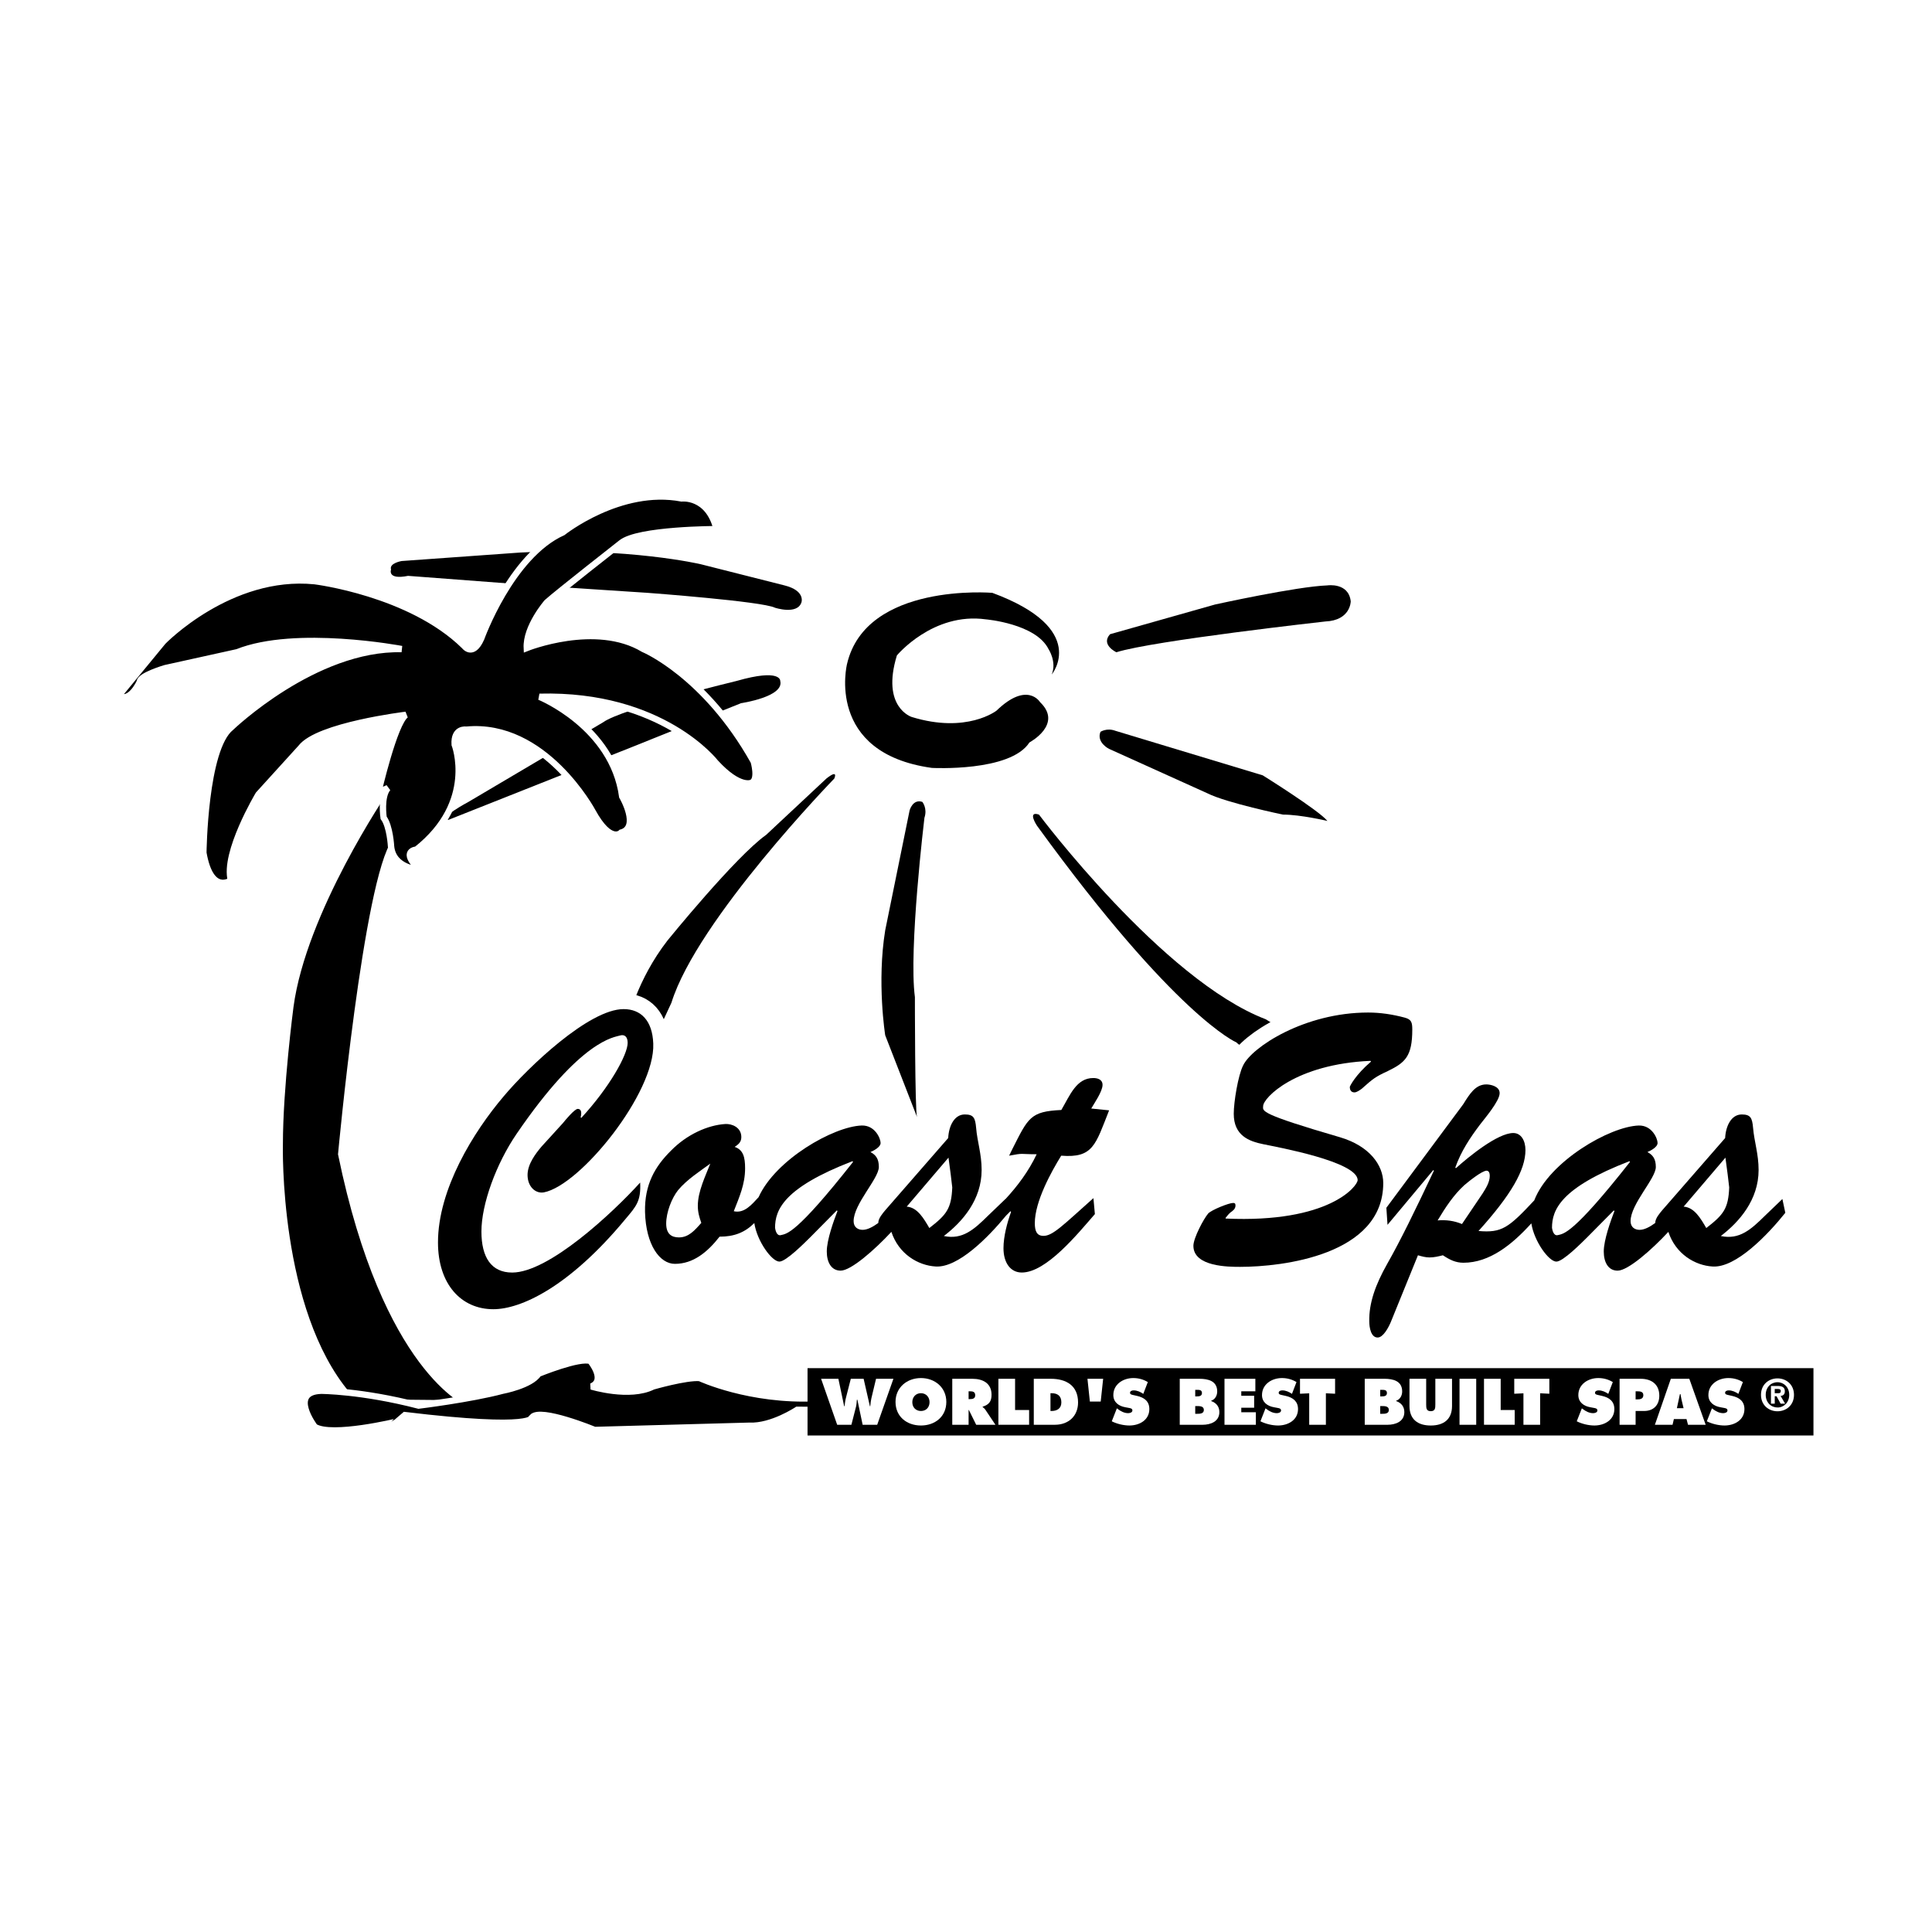
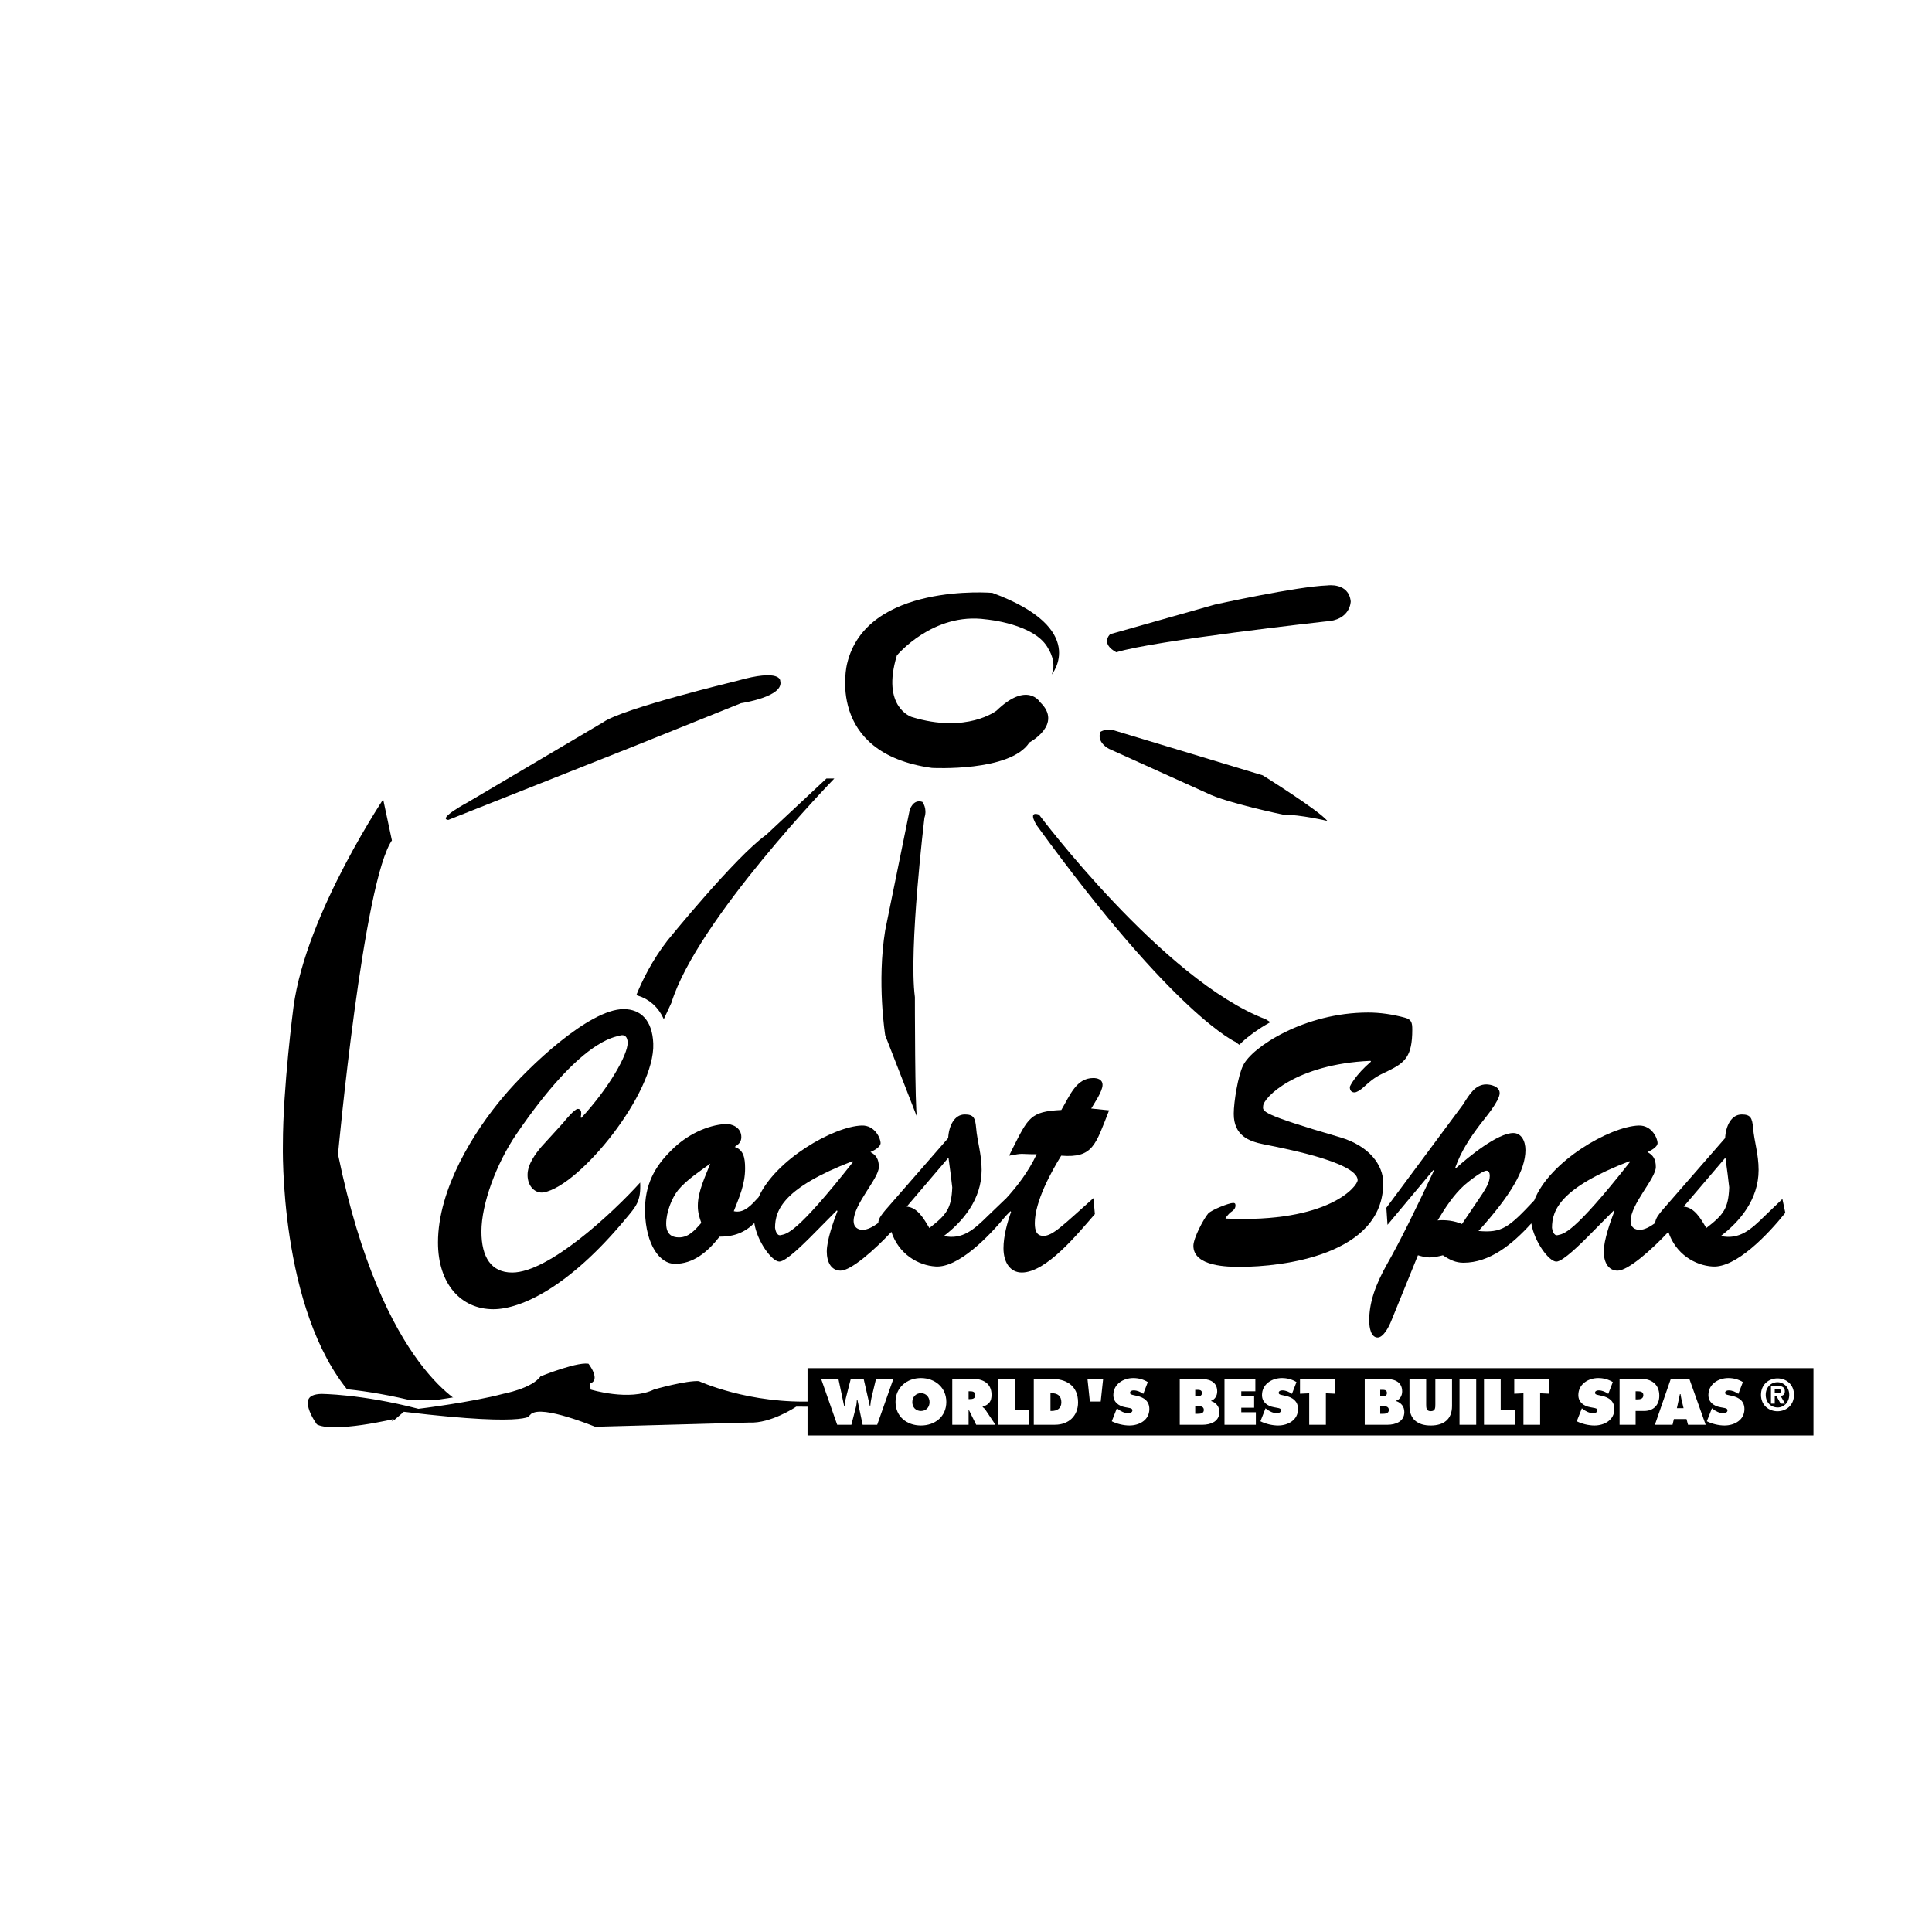
<svg xmlns="http://www.w3.org/2000/svg" version="1.0" id="Layer_1" x="0px" y="0px" width="192.756px" height="192.756px" viewBox="0 0 192.756 192.756" enable-background="new 0 0 192.756 192.756" xml:space="preserve">
  <g>
    <polygon fill-rule="evenodd" clip-rule="evenodd" fill="#FFFFFF" points="0,0 192.756,0 192.756,192.756 0,192.756 0,0  " />
    <path fill-rule="evenodd" clip-rule="evenodd" d="M111.382,65.075c0,0-1.588-0.741-0.635-1.799l10.473-2.963   c0,0,8.147-1.8,11.216-1.908c0,0,2.115-0.317,2.327,1.589c0,0,0,1.905-2.539,2.011C132.224,62.005,115.084,63.911,111.382,65.075   L111.382,65.075z" />
    <path fill-rule="evenodd" clip-rule="evenodd" d="M111.275,72.909l14.707,4.446c0,0,5.607,3.493,6.453,4.552   c0,0-2.646-0.635-4.443-0.635c0,0-5.609-1.165-7.513-2.117l-9.839-4.445c0,0-1.269-0.636-0.847-1.694   C109.794,73.015,110.429,72.591,111.275,72.909L111.275,72.909z" />
    <path fill-rule="evenodd" clip-rule="evenodd" d="M103.658,81.272c0,0,12.362,16.494,22.614,20.416c0,0,5.93,3.519,4.423,4.323   c0,0-6.231-0.805-7.338-2.011c0,0-6.03-2.514-19.899-21.622C103.458,82.378,102.452,80.87,103.658,81.272L103.658,81.272z" />
    <path fill-rule="evenodd" clip-rule="evenodd" d="M92.231,81.59c0,0-1.585,13.127-0.951,17.89c0,0,0,11.434,0.211,11.962   l-3.173-8.15c0,0-0.847-5.293,0-10.48l2.434-11.962c0,0,0.315-1.163,1.269-0.846C92.021,80.003,92.549,80.637,92.231,81.59   L92.231,81.59z" />
-     <path fill-rule="evenodd" clip-rule="evenodd" d="M83.24,77.673c0,0-13.69,14.093-16.252,22.372l-1.97,4.238   c0,0-0.688,1.675-1.774,1.38c0,0-0.983-0.1-0.589-3.844c0,0,0.886-4.041,3.939-7.983c0,0,6.796-8.378,9.849-10.545l6.01-5.618   C82.453,77.673,83.634,76.688,83.24,77.673L83.24,77.673z" />
+     <path fill-rule="evenodd" clip-rule="evenodd" d="M83.24,77.673c0,0-13.69,14.093-16.252,22.372l-1.97,4.238   c0,0-0.688,1.675-1.774,1.38c0,0-0.983-0.1-0.589-3.844c0,0,0.886-4.041,3.939-7.983c0,0,6.796-8.378,9.849-10.545l6.01-5.618   L83.24,77.673z" />
    <path fill-rule="evenodd" clip-rule="evenodd" d="M44.73,81.802l18.409-7.304l10.791-4.341c0,0,4.337-0.635,3.914-2.223   c0,0,0.106-1.271-4.338,0c0,0-11.424,2.751-13.329,4.127L46.74,80.003C46.74,80.003,43.567,81.695,44.73,81.802L44.73,81.802z" />
-     <path fill-rule="evenodd" clip-rule="evenodd" d="M40.71,57.453l12.589,0.952l11.32,0.743c0,0,11.426,0.847,12.696,1.483   c0,0,2.223,0.739,2.645-0.531c0,0,0.424-1.165-1.692-1.694l-8.359-2.115c0,0-7.194-1.694-17.986-1.166l-11.849,0.848   c0,0-1.27,0.211-1.058,0.847C39.017,56.819,38.594,57.876,40.71,57.453L40.71,57.453z" />
    <path fill-rule="evenodd" clip-rule="evenodd" d="M104.929,67.298c0,0,3.808-4.552-5.925-8.151c0,0-12.591-1.06-14.495,7.094   c0,0-2.222,8.89,8.465,10.373c0,0,7.828,0.425,9.733-2.541c0,0,3.385-1.799,1.058-4.022c0,0-1.271-2.117-4.339,0.847   c0,0-2.961,2.329-8.463,0.635c0,0-3.068-0.952-1.481-6.139c0,0,3.597-4.341,8.887-3.6c0,0,4.973,0.424,6.242,2.965   C104.61,64.759,105.457,66.029,104.929,67.298L104.929,67.298z" />
    <path fill-rule="evenodd" clip-rule="evenodd" stroke="#FFFFFF" stroke-width="0.635" stroke-miterlimit="2.613" d="   M38.382,78.944c0,0-8.148,11.961-9.416,21.49c0,0-1.058,8.045-1.058,13.762c0,0-0.424,16.515,6.771,24.982   c0,0,0.635,0.741,0.953,0.741c0.316,0,11.108,0.105,11.108,0.105s-8.252-3.282-12.695-24.877c0,0,2.539-27.418,5.396-31.229   L38.382,78.944L38.382,78.944z" />
    <path fill-rule="evenodd" clip-rule="evenodd" stroke="#FFFFFF" stroke-width="0.635" stroke-miterlimit="2.613" d="   M31.398,142.354c0,0-2.643-3.495,0.636-3.599c0,0,4.021,0,9.733,1.481c0,0,5.184-0.635,8.357-1.481c0,0,2.857-0.53,3.598-1.694   c0,0,4.126-1.693,5.184-1.27c0,0,1.588,1.905,0.106,2.539c0,0,3.809,1.164,6.136,0c0,0,3.28-0.951,4.655-0.847   c0,0,4.973,2.329,11.637,2.011c0,0,6.772-3.068,14.494-2.222l20.103,1.693c0,0,2.538,0.105,3.597-0.423   c0,0,2.645-0.847,7.299-0.106c0,0,4.55,1.376,10.263-0.212c0,0,7.723-0.316,13.119,0.212c0,0,14.071-1.481,17.246,0   c0,0,1.902,0.529,2.961,0.422l4.338-0.104c0,0,2.222,0.104,1.481,1.27c0,0-0.317,2.117-7.194,1.799c0,0-4.445-2.011-14.176-1.27   c0,0-2.435,2.329-8.359,0.741c0,0-3.386-1.059-6.454-0.424c0,0-8.567,1.695-10.367,0.53c0,0-0.317-1.482-6.453-0.741   c0,0-9.838,1.481-11.109,0.424c0,0-9.099-1.165-10.155-0.213c0,0-7.619-0.211-9.841-0.423c0,0-1.375-0.105-2.433,0.423   c0,0-6.348-0.211-10.262-0.211c0,0-2.539,1.693-4.761,1.588l-15.446,0.423c0,0-5.397-2.223-6.243-1.27   c0,0,0.528,1.375-12.695-0.213l-0.741,0.635C39.651,141.823,33.094,143.413,31.398,142.354L31.398,142.354z" />
-     <path fill-rule="evenodd" clip-rule="evenodd" stroke="#FFFFFF" stroke-width="0.635" stroke-miterlimit="2.613" d="M48.009,63.7   c0,0,2.963-8.258,8.146-10.587c0,0,5.713-4.552,11.85-3.387c0,0,2.645-0.318,3.491,3.069c0,0-7.829,0-9.521,1.376   c0,0-6.348,4.976-7.407,5.927c0,0-2.116,2.436-2.01,4.552c0,0,6.877-2.752,11.637,0.107c0,0,6.136,2.54,11.003,11.221   c0,0,0.53,1.798-0.211,2.116c0,0-1.165,0.636-3.598-2.011c0,0-5.289-6.881-17.563-6.563c0,0,7.301,2.965,8.254,9.951   c0,0,1.797,3.07-0.106,3.6c0,0-1.058,1.164-2.857-2.118c0,0-4.76-8.893-12.59-8.151c0,0-1.269-0.212-1.164,1.481   c0,0,2.222,5.719-3.809,10.481c0,0-1.694,0.106,0.318,2.012c0,0-2.646-0.106-2.857-2.329c0,0-0.106-2.012-0.741-2.858   c0,0-0.317-2.118,0.424-2.964l-0.952,0.424c0,0,1.585-6.882,2.749-7.729c0,0-8.781,1.059-10.473,3.282l-4.232,4.658   c0,0-3.491,5.821-2.75,8.575c0,0-2.009,1.482-2.751-2.754c0,0,0.106-10.373,2.751-12.491c0,0,8.357-8.045,17.033-7.833   c0,0-10.579-2.013-16.397,0.316l-7.196,1.588c0,0-2.539,0.742-2.539,1.376c0,0-0.952,2.118-2.116,1.375l4.444-5.399   c0,0,6.665-6.879,15.127-6.032c0,0,9.522,1.164,14.918,6.457C46.317,64.44,47.163,65.605,48.009,63.7L48.009,63.7z" />
    <path fill-rule="evenodd" clip-rule="evenodd" stroke="#FFFFFF" stroke-width="3.11" stroke-miterlimit="2.613" d="   M51.101,126.963c-2.085,0-3.069-1.521-3.069-4.091c0-2.752,1.477-6.771,3.503-9.74c6.484-9.489,9.785-9.635,10.305-9.815   c0.463-0.145,0.782,0.109,0.782,0.725c0,1.195-1.824,4.455-4.632,7.497l-0.057-0.072c0.144-0.58,0-0.833-0.291-0.833   c-0.318,0-1.273,1.158-1.476,1.413l-2.143,2.353c-0.578,0.688-1.389,1.738-1.389,2.825c0,1.157,0.782,1.883,1.621,1.738   c3.647-0.688,11.125-9.959,10.921-14.849c-0.086-2.279-1.219-3.436-2.962-3.436c-3.443,0-9.522,5.789-11.982,8.725   c-2.981,3.513-6.534,9.232-6.534,14.555c0,4.165,2.312,6.662,5.521,6.662c2.72,0,7.525-2.172,13.169-8.979   c1.103-1.304,1.569-1.811,1.481-3.657C61.116,121.025,54.748,126.963,51.101,126.963L51.101,126.963z" />
    <path fill-rule="evenodd" clip-rule="evenodd" stroke="#FFFFFF" stroke-width="3.11" stroke-miterlimit="2.613" d="   M110.656,110.779l-1.783-0.182c0.289-0.508,1.128-1.701,1.128-2.354c0-0.579-0.55-0.688-0.927-0.688   c-1.679,0-2.315,1.702-3.185,3.188c-3.096,0.146-3.299,0.76-4.892,3.91l-0.318,0.65c1.535-0.289,0.985-0.144,2.75-0.144   c-0.805,1.697-1.894,3.154-3.114,4.476l-0.003-0.011l-1.735,1.666c-1.393,1.375-2.555,2.426-4.41,2.026   c1.855-1.411,3.771-3.618,3.771-6.59c0-1.592-0.436-2.823-0.55-4.198c-0.087-1.014-0.262-1.339-1.132-1.339   c-1.046,0-1.597,1.159-1.654,2.354l-6.281,7.205c-0.233,0.287-0.695,0.796-0.695,1.266c0,0.002,0,0.003,0,0.004   c-0.555,0.403-1.091,0.683-1.563,0.683c-0.464,0-0.897-0.255-0.897-0.87c0-1.704,2.517-4.244,2.517-5.403   c0-0.798-0.288-1.197-0.838-1.488c0.26-0.108,1.013-0.471,1.013-0.906s-0.55-1.777-1.882-1.741   c-2.816,0.093-8.605,3.4-10.291,7.151c-0.716,0.778-1.443,1.637-2.475,1.401c0.551-1.414,1.129-2.684,1.129-4.279   c0-1.088-0.173-1.849-1.041-2.139c0.318-0.219,0.665-0.437,0.665-0.979c0-0.979-0.955-1.342-1.592-1.305   c-1.765,0.107-3.849,1.05-5.413,2.646c-1.619,1.595-2.66,3.407-2.603,6.129c0.087,3.296,1.476,5.178,2.979,5.178   c1.824,0,3.242-1.157,4.458-2.712c1.461,0,2.521-0.418,3.467-1.358c0.27,1.812,1.751,3.844,2.502,3.844   c0.666,0,2.524-1.881,3.075-2.423l2.66-2.688l0.059,0.072c-0.375,0.964-1.066,2.879-1.066,4.032c0,1.045,0.433,1.91,1.382,1.91   c1.033,0,3.387-2.066,5.063-3.87c0.725,2.203,2.656,3.356,4.423,3.456c2.216,0.138,5.203-2.866,7.004-5.06l0.453-0.456l0.059,0.072   c-0.377,1.05-0.755,2.426-0.755,3.62c0,1.449,0.696,2.426,1.825,2.426c2.459,0,5.587-3.874,7.294-5.83l-0.145-1.592   c-3.011,2.68-4.053,3.765-4.979,3.765c-0.666,0-0.869-0.469-0.869-1.267c0-2.172,1.651-5.141,2.634-6.734   C109.064,115.557,109.295,114.218,110.656,110.779L110.656,110.779z M69.622,120.302c0,0.652,0.145,1.123,0.347,1.704   c-0.665,0.761-1.272,1.45-2.229,1.45c-0.724,0-1.274-0.326-1.274-1.378c0-1.124,0.551-2.539,1.187-3.337   c0.87-1.052,2.23-1.922,3.213-2.646C70.405,117.291,69.622,118.852,69.622,120.302L69.622,120.302z M77.906,123.229   c-0.434,0.108-0.551-0.546-0.579-0.727c0-1.78,0.841-3.996,7.725-6.649l0.058,0.072C79.385,123.193,78.487,123.084,77.906,123.229   L77.906,123.229z M92.721,122.521c-0.55-0.941-1.188-2.062-2.258-2.135l4.168-4.888c0.173,1.229,0.289,2.209,0.376,2.97   C94.919,120.566,94.457,121.182,92.721,122.521L92.721,122.521z" />
    <path fill-rule="evenodd" clip-rule="evenodd" stroke="#FFFFFF" stroke-width="3.11" stroke-miterlimit="2.613" d="   M133.715,113.471c-8.071-2.351-7.722-2.604-7.692-3.109c0-0.832,3.239-4.195,10.707-4.521l0.058,0.073   c-1.567,1.337-2.117,2.459-2.117,2.531c0,0.362,0.174,0.543,0.463,0.543c0.231,0,0.522-0.218,0.726-0.362   c1.133-1.012,1.364-1.193,2.612-1.771c1.707-0.832,2.431-1.447,2.431-4.13c0-0.725-0.086-1.015-0.752-1.196   c-1.217-0.326-2.434-0.508-3.653-0.508c-6.338,0-11.607,3.444-12.478,5.29c-0.493,0.977-0.929,3.618-0.929,4.811   c0,2.171,1.509,2.75,2.961,3.039c1.389,0.289,9.4,1.735,9.4,3.582c0,0.578-2.834,4.304-13.173,3.832v-0.072   c0.173-0.217,0.318-0.397,0.491-0.542c0.203-0.146,0.495-0.325,0.495-0.688c0-0.217-0.089-0.254-0.234-0.254   c-0.434,0-2.142,0.688-2.488,1.05c-0.463,0.542-1.478,2.462-1.478,3.224c0,2.102,3.532,2.102,4.664,2.102   c4.173,0,14.278-1.159,14.278-8.363C138.007,116.257,136.641,114.341,133.715,113.471L133.715,113.471z" />
    <path fill-rule="evenodd" clip-rule="evenodd" stroke="#FFFFFF" stroke-width="3.11" stroke-miterlimit="2.613" d="   M177.829,119.625l-1.736,1.666c-1.393,1.375-2.553,2.426-4.408,2.026c1.855-1.411,3.771-3.618,3.771-6.59   c0-1.592-0.434-2.823-0.551-4.198c-0.087-1.014-0.262-1.339-1.133-1.339c-1.045,0-1.596,1.159-1.654,2.354l-6.28,7.205   c-0.232,0.287-0.696,0.796-0.696,1.266c0,0.002,0,0.003,0,0.004c-0.552,0.403-1.09,0.683-1.561,0.683   c-0.464,0-0.898-0.255-0.898-0.87c0-1.704,2.519-4.244,2.519-5.403c0-0.798-0.29-1.197-0.839-1.488   c0.259-0.108,1.014-0.471,1.014-0.906s-0.551-1.777-1.882-1.741c-2.896,0.094-8.931,3.589-10.422,7.469   c-2.583,2.764-3.244,3.254-5.562,3.054c3.237-3.585,4.684-6.082,4.684-8.073c0-0.941-0.433-1.702-1.215-1.702   c-1.561,0-4.481,2.39-5.724,3.512l-0.059-0.072c0.579-1.63,1.475-2.969,2.457-4.271c0.465-0.616,1.967-2.354,1.967-3.15   c0-0.688-0.925-0.869-1.331-0.869c-1.097,0-1.677,0.979-2.312,1.991l-7.66,10.317l0.114,1.702l4.569-5.466l0.056,0.071   c-1.878,3.982-3.324,6.946-4.654,9.287c-1.186,2.1-1.821,3.911-1.792,5.721c0,0.651,0.173,1.629,0.837,1.629   c0.551,0,1.07-0.978,1.303-1.521l2.718-6.684c0.376,0.108,0.751,0.216,1.156,0.216c0.463,0,0.896-0.107,1.331-0.216   c0.694,0.458,1.271,0.745,2.052,0.745c2.611,0,4.857-1.812,6.774-3.929c0.281,1.805,1.752,3.816,2.496,3.816   c0.669,0,2.525-1.881,3.076-2.423l2.661-2.688l0.056,0.072c-0.372,0.964-1.063,2.879-1.063,4.032c0,1.045,0.431,1.91,1.382,1.91   c1.032,0,3.387-2.066,5.063-3.87c0.725,2.203,2.654,3.356,4.422,3.456c2.317,0.145,5.479-3.149,7.246-5.358L177.829,119.625   L177.829,119.625z M145.861,122.121c-0.78-0.326-1.591-0.434-2.428-0.36c0.78-1.304,1.589-2.534,2.658-3.512   c0.377-0.327,1.765-1.449,2.228-1.449c0.231,0,0.316,0.253,0.316,0.507c0,0.652-0.404,1.268-0.721,1.775L145.861,122.121   L145.861,122.121z M155.424,123.229c-0.436,0.108-0.553-0.546-0.581-0.727c0-1.78,0.841-3.996,7.725-6.649l0.057,0.072   C156.902,123.193,156.002,123.084,155.424,123.229L155.424,123.229z M170.236,122.521c-0.55-0.941-1.186-2.062-2.258-2.135   l4.168-4.888c0.175,1.229,0.29,2.209,0.377,2.97C172.437,120.566,171.975,121.182,170.236,122.521L170.236,122.521z" />
    <path fill-rule="evenodd" clip-rule="evenodd" d="M51.101,126.963c-2.085,0-3.069-1.521-3.069-4.091   c0-2.752,1.477-6.771,3.503-9.74c6.484-9.489,9.785-9.635,10.305-9.815c0.463-0.145,0.782,0.109,0.782,0.725   c0,1.195-1.824,4.455-4.632,7.497l-0.057-0.072c0.144-0.58,0-0.833-0.291-0.833c-0.318,0-1.273,1.158-1.476,1.413l-2.143,2.353   c-0.578,0.688-1.389,1.738-1.389,2.825c0,1.157,0.782,1.883,1.621,1.738c3.647-0.688,11.125-9.959,10.921-14.849   c-0.086-2.28-1.219-3.436-2.962-3.436c-3.443,0-9.522,5.789-11.982,8.725c-2.981,3.513-6.534,9.232-6.534,14.555   c0,4.165,2.312,6.662,5.521,6.662c2.72,0,7.525-2.172,13.169-8.979c1.103-1.304,1.569-1.811,1.481-3.657   C61.116,121.025,54.748,126.963,51.101,126.963L51.101,126.963z" />
    <path fill-rule="evenodd" clip-rule="evenodd" d="M110.656,110.779l-1.783-0.182c0.289-0.508,1.128-1.702,1.128-2.354   c0-0.579-0.55-0.688-0.927-0.688c-1.679,0-2.315,1.702-3.185,3.188c-3.096,0.145-3.299,0.76-4.892,3.91l-0.318,0.65   c1.535-0.289,0.984-0.144,2.75-0.144c-0.805,1.697-1.894,3.154-3.114,4.476l-0.003-0.011l-1.735,1.666   c-1.393,1.375-2.555,2.426-4.41,2.026c1.855-1.411,3.771-3.618,3.771-6.59c0-1.592-0.436-2.823-0.55-4.198   c-0.087-1.014-0.262-1.339-1.132-1.339c-1.046,0-1.597,1.159-1.654,2.354l-6.281,7.205c-0.233,0.287-0.695,0.796-0.695,1.266   c0,0.002,0,0.003,0,0.004c-0.555,0.403-1.091,0.683-1.563,0.683c-0.464,0-0.897-0.255-0.897-0.87c0-1.704,2.517-4.244,2.517-5.403   c0-0.798-0.288-1.197-0.838-1.488c0.26-0.108,1.013-0.471,1.013-0.906s-0.55-1.777-1.882-1.741   c-2.816,0.093-8.605,3.4-10.291,7.151c-0.716,0.778-1.443,1.637-2.475,1.401c0.551-1.414,1.129-2.684,1.129-4.279   c0-1.088-0.173-1.849-1.041-2.139c0.318-0.219,0.665-0.437,0.665-0.979c0-0.979-0.955-1.342-1.592-1.305   c-1.765,0.107-3.849,1.05-5.413,2.646c-1.619,1.595-2.66,3.407-2.603,6.129c0.087,3.296,1.476,5.178,2.979,5.178   c1.824,0,3.242-1.157,4.458-2.712c1.461,0,2.521-0.418,3.467-1.358c0.27,1.812,1.751,3.844,2.502,3.844   c0.666,0,2.524-1.881,3.075-2.423l2.66-2.688l0.059,0.072c-0.375,0.964-1.066,2.879-1.066,4.032c0,1.045,0.432,1.91,1.382,1.91   c1.033,0,3.387-2.066,5.063-3.87c0.725,2.203,2.656,3.356,4.423,3.456c2.216,0.138,5.203-2.866,7.004-5.06l0.453-0.456l0.059,0.072   c-0.377,1.05-0.755,2.426-0.755,3.62c0,1.449,0.696,2.426,1.825,2.426c2.459,0,5.587-3.874,7.294-5.83l-0.145-1.592   c-3.011,2.68-4.053,3.765-4.979,3.765c-0.666,0-0.869-0.469-0.869-1.267c0-2.172,1.651-5.141,2.634-6.734   C109.064,115.557,109.295,114.218,110.656,110.779L110.656,110.779z M69.622,120.302c0,0.652,0.145,1.123,0.347,1.704   c-0.665,0.761-1.272,1.45-2.229,1.45c-0.724,0-1.274-0.326-1.274-1.378c0-1.124,0.551-2.539,1.187-3.337   c0.87-1.052,2.229-1.922,3.213-2.646C70.405,117.291,69.622,118.852,69.622,120.302L69.622,120.302z M77.906,123.229   c-0.434,0.108-0.551-0.546-0.579-0.727c0-1.78,0.841-3.996,7.725-6.649l0.058,0.072C79.385,123.193,78.487,123.084,77.906,123.229   L77.906,123.229z M92.721,122.521c-0.551-0.941-1.188-2.062-2.258-2.135l4.168-4.888c0.173,1.229,0.289,2.209,0.376,2.97   C94.919,120.566,94.457,121.182,92.721,122.521L92.721,122.521z" />
    <path fill-rule="evenodd" clip-rule="evenodd" d="M133.715,113.471c-8.071-2.351-7.722-2.604-7.692-3.109   c0-0.832,3.239-4.195,10.707-4.521l0.058,0.073c-1.567,1.337-2.117,2.459-2.117,2.531c0,0.362,0.174,0.543,0.463,0.543   c0.231,0,0.522-0.218,0.726-0.362c1.133-1.012,1.364-1.193,2.612-1.771c1.707-0.832,2.431-1.447,2.431-4.13   c0-0.725-0.086-1.015-0.752-1.196c-1.217-0.326-2.434-0.508-3.653-0.508c-6.338,0-11.607,3.444-12.478,5.29   c-0.493,0.977-0.929,3.618-0.929,4.811c0,2.171,1.51,2.749,2.961,3.039c1.389,0.289,9.4,1.735,9.4,3.582   c0,0.578-2.834,4.304-13.173,3.832v-0.072c0.173-0.217,0.318-0.397,0.491-0.542c0.203-0.146,0.495-0.325,0.495-0.688   c0-0.217-0.089-0.254-0.234-0.254c-0.434,0-2.142,0.688-2.488,1.05c-0.463,0.542-1.478,2.462-1.478,3.224   c0,2.102,3.532,2.102,4.664,2.102c4.173,0,14.278-1.159,14.278-8.363C138.007,116.257,136.641,114.341,133.715,113.471   L133.715,113.471z" />
    <path fill-rule="evenodd" clip-rule="evenodd" d="M177.829,119.625l-1.736,1.666c-1.393,1.375-2.553,2.426-4.408,2.026   c1.855-1.411,3.771-3.618,3.771-6.59c0-1.592-0.434-2.823-0.551-4.198c-0.087-1.014-0.262-1.339-1.133-1.339   c-1.045,0-1.596,1.159-1.654,2.354l-6.28,7.205c-0.232,0.287-0.696,0.796-0.696,1.266c0,0.002,0,0.003,0,0.004   c-0.552,0.403-1.09,0.683-1.561,0.683c-0.464,0-0.898-0.255-0.898-0.87c0-1.704,2.519-4.244,2.519-5.403   c0-0.798-0.29-1.197-0.839-1.488c0.259-0.108,1.014-0.471,1.014-0.906s-0.551-1.777-1.882-1.741   c-2.896,0.094-8.931,3.589-10.422,7.469c-2.583,2.764-3.244,3.254-5.562,3.054c3.237-3.585,4.684-6.082,4.684-8.073   c0-0.941-0.433-1.702-1.215-1.702c-1.561,0-4.481,2.39-5.724,3.512l-0.059-0.072c0.579-1.63,1.475-2.969,2.457-4.271   c0.465-0.616,1.967-2.354,1.967-3.15c0-0.688-0.925-0.869-1.331-0.869c-1.097,0-1.677,0.979-2.312,1.991l-7.66,10.317l0.114,1.702   l4.569-5.466l0.056,0.071c-1.878,3.982-3.324,6.946-4.654,9.287c-1.186,2.1-1.821,3.911-1.792,5.721   c0,0.651,0.173,1.629,0.837,1.629c0.551,0,1.07-0.978,1.303-1.521l2.718-6.684c0.376,0.108,0.751,0.216,1.156,0.216   c0.463,0,0.896-0.107,1.331-0.216c0.694,0.458,1.271,0.745,2.052,0.745c2.611,0,4.857-1.812,6.774-3.929   c0.281,1.805,1.752,3.816,2.496,3.816c0.669,0,2.525-1.881,3.076-2.423l2.661-2.688l0.056,0.072   c-0.372,0.964-1.063,2.879-1.063,4.032c0,1.045,0.431,1.91,1.382,1.91c1.032,0,3.387-2.066,5.063-3.87   c0.725,2.203,2.654,3.356,4.422,3.456c2.317,0.145,5.479-3.149,7.246-5.358L177.829,119.625L177.829,119.625z M145.861,122.121   c-0.78-0.326-1.591-0.434-2.428-0.36c0.78-1.304,1.589-2.534,2.658-3.512c0.377-0.327,1.765-1.449,2.228-1.449   c0.231,0,0.316,0.253,0.316,0.507c0,0.652-0.404,1.268-0.721,1.775L145.861,122.121L145.861,122.121z M155.424,123.229   c-0.436,0.108-0.553-0.546-0.581-0.727c0-1.78,0.841-3.996,7.725-6.649l0.057,0.072   C156.902,123.193,156.002,123.084,155.424,123.229L155.424,123.229z M170.236,122.521c-0.55-0.941-1.186-2.062-2.258-2.135   l4.168-4.888c0.175,1.229,0.29,2.209,0.377,2.97C172.437,120.566,171.975,121.182,170.236,122.521L170.236,122.521z" />
    <polygon fill-rule="evenodd" clip-rule="evenodd" points="180.929,143.219 180.929,136.501 80.568,136.501 80.568,143.219    180.929,143.219  " />
    <path fill-rule="evenodd" clip-rule="evenodd" fill="#FFFFFF" d="M83.646,137.562l0.577,2.739h0.037   c0.03-0.279,0.068-0.571,0.141-0.847l0.484-1.893h1.279l0.626,2.739h0.036c0.024-0.268,0.054-0.548,0.115-0.809l0.462-1.931h1.733   l-1.618,4.59h-1.452l-0.524-2.495H85.49c-0.018,0.236-0.03,0.468-0.085,0.692l-0.461,1.803h-1.418l-1.606-4.59H83.646   L83.646,137.562z" />
    <path fill-rule="evenodd" clip-rule="evenodd" fill="#FFFFFF" d="M91.882,139c0.53,0,0.859,0.407,0.859,0.894   c0,0.522-0.354,0.882-0.859,0.882c-0.506,0-0.86-0.359-0.86-0.882C91.021,139.407,91.351,139,91.882,139L91.882,139z    M91.882,137.489c-1.395,0-2.535,0.939-2.535,2.38c0,1.473,1.135,2.354,2.535,2.354c1.397,0,2.533-0.882,2.533-2.354   C94.415,138.429,93.274,137.489,91.882,137.489L91.882,137.489z" />
    <path fill-rule="evenodd" clip-rule="evenodd" fill="#FFFFFF" d="M96.637,138.81h0.127c0.284,0,0.533,0.042,0.533,0.397   c0,0.342-0.273,0.383-0.546,0.383h-0.114V138.81L96.637,138.81z M95.008,142.151h1.629v-1.475h0.029l0.729,1.475h1.92l-0.998-1.493   c-0.09-0.134-0.194-0.208-0.279-0.272v-0.039c0.62-0.208,0.888-0.5,0.888-1.194c0-1.155-0.875-1.591-1.908-1.591h-2.01V142.151   L95.008,142.151z" />
    <polygon fill-rule="evenodd" clip-rule="evenodd" fill="#FFFFFF" points="99.61,137.562 101.275,137.562 101.275,140.677    102.675,140.677 102.675,142.149 99.61,142.149 99.61,137.562  " />
    <path fill-rule="evenodd" clip-rule="evenodd" fill="#FFFFFF" d="M104.806,139h0.104c0.608,0,0.982,0.272,0.982,0.919   c0,0.602-0.428,0.856-0.982,0.856h-0.104V139L104.806,139z M103.141,142.149h2.111c1.345,0,2.306-0.862,2.306-2.227   c0-1.685-1.18-2.361-2.722-2.361h-1.695V142.149L103.141,142.149z" />
    <polygon fill-rule="evenodd" clip-rule="evenodd" fill="#FFFFFF" points="108.736,139.833 108.496,137.562 110.062,137.562    109.818,139.833 108.736,139.833  " />
    <path fill-rule="evenodd" clip-rule="evenodd" fill="#FFFFFF" d="M111.43,140.508l0.086,0.066c0.298,0.229,0.656,0.418,1.038,0.418   c0.165,0,0.425-0.063,0.425-0.272c0-0.207-0.218-0.225-0.37-0.256l-0.334-0.062c-0.649-0.114-1.197-0.497-1.197-1.215   c0-1.09,0.991-1.698,1.987-1.698c0.522,0,1.002,0.129,1.452,0.401l-0.45,1.176c-0.284-0.194-0.607-0.347-0.967-0.347   c-0.146,0-0.357,0.054-0.357,0.243c0,0.17,0.206,0.193,0.334,0.225l0.377,0.085c0.705,0.159,1.216,0.535,1.216,1.312   c0,1.097-0.998,1.639-1.987,1.639c-0.577,0-1.246-0.16-1.762-0.42L111.43,140.508L111.43,140.508z" />
    <path fill-rule="evenodd" clip-rule="evenodd" fill="#FFFFFF" d="M119.248,139.318v-0.652h0.116c0.244,0,0.555-0.024,0.555,0.313   c0,0.314-0.274,0.339-0.518,0.339H119.248L119.248,139.318z M117.703,142.151h2.273c0.803,0,1.68-0.321,1.68-1.268   c0-0.555-0.317-0.922-0.816-1.098v-0.035c0.398-0.13,0.601-0.524,0.601-0.922c0-1.056-0.907-1.268-1.796-1.268h-1.941V142.151   L117.703,142.151z M119.248,140.284h0.164c0.271,0,0.697-0.004,0.697,0.384c0,0.382-0.396,0.388-0.673,0.388h-0.188V140.284   L119.248,140.284z" />
    <polygon fill-rule="evenodd" clip-rule="evenodd" fill="#FFFFFF" points="122.168,137.562 125.247,137.562 125.247,138.81    123.843,138.81 123.843,139.256 125.126,139.256 125.126,140.449 123.843,140.449 123.843,140.901 125.297,140.901    125.297,142.151 122.168,142.151 122.168,137.562  " />
    <path fill-rule="evenodd" clip-rule="evenodd" fill="#FFFFFF" d="M126.262,140.508l0.086,0.066   c0.297,0.229,0.655,0.418,1.038,0.418c0.163,0,0.425-0.063,0.425-0.272c0-0.207-0.218-0.225-0.37-0.256l-0.334-0.062   c-0.651-0.114-1.197-0.497-1.197-1.215c0-1.09,0.989-1.698,1.985-1.698c0.523,0,1.005,0.129,1.455,0.401l-0.45,1.176   c-0.287-0.194-0.608-0.347-0.968-0.347c-0.146,0-0.357,0.054-0.357,0.243c0,0.17,0.205,0.193,0.333,0.225l0.377,0.085   c0.705,0.159,1.218,0.535,1.218,1.312c0,1.097-0.999,1.639-1.989,1.639c-0.577,0-1.245-0.16-1.761-0.42L126.262,140.508   L126.262,140.508z" />
    <polygon fill-rule="evenodd" clip-rule="evenodd" fill="#FFFFFF" points="129.701,137.562 133.202,137.562 133.202,139.053    132.284,139.008 132.284,142.151 130.62,142.151 130.62,139.012 129.701,139.054 129.701,137.562  " />
    <path fill-rule="evenodd" clip-rule="evenodd" fill="#FFFFFF" d="M137.705,140.284h0.163c0.271,0,0.698-0.004,0.698,0.384   c0,0.382-0.397,0.388-0.674,0.388h-0.188V140.284L137.705,140.284z M136.159,142.151h2.271c0.805,0,1.681-0.321,1.681-1.268   c0-0.555-0.316-0.922-0.814-1.098v-0.035c0.397-0.13,0.598-0.524,0.598-0.922c0-1.056-0.906-1.268-1.793-1.268h-1.942V142.151   L136.159,142.151z M137.705,139.318v-0.652h0.116c0.241,0,0.553-0.024,0.553,0.313c0,0.314-0.272,0.339-0.517,0.339H137.705   L137.705,139.318z" />
    <path fill-rule="evenodd" clip-rule="evenodd" fill="#FFFFFF" d="M144.869,137.562v2.714c0,1.339-0.84,1.948-2.123,1.948   s-2.122-0.609-2.122-1.948v-2.714h1.666v2.556c0,0.36,0.013,0.676,0.456,0.676c0.446,0,0.458-0.315,0.458-0.676v-2.556H144.869   L144.869,137.562z" />
    <polygon fill-rule="evenodd" clip-rule="evenodd" fill="#FFFFFF" points="145.617,137.562 147.282,137.562 147.282,142.151    145.617,142.151 145.617,137.562  " />
    <polygon fill-rule="evenodd" clip-rule="evenodd" fill="#FFFFFF" points="148.059,137.562 149.724,137.562 149.724,140.677    151.122,140.677 151.122,142.149 148.059,142.149 148.059,137.562  " />
    <polygon fill-rule="evenodd" clip-rule="evenodd" fill="#FFFFFF" points="151.077,137.562 154.578,137.562 154.578,139.053    153.659,139.008 153.659,142.151 151.994,142.151 151.994,139.012 151.077,139.054 151.077,137.562  " />
    <path fill-rule="evenodd" clip-rule="evenodd" fill="#FFFFFF" d="M157.823,140.508l0.085,0.066   c0.298,0.229,0.656,0.418,1.038,0.418c0.165,0,0.426-0.063,0.426-0.272c0-0.207-0.218-0.225-0.37-0.256l-0.334-0.062   c-0.65-0.114-1.197-0.497-1.197-1.215c0-1.09,0.991-1.698,1.986-1.698c0.523,0,1.003,0.129,1.453,0.401l-0.45,1.176   c-0.284-0.194-0.607-0.347-0.967-0.347c-0.145,0-0.358,0.054-0.358,0.243c0,0.17,0.207,0.193,0.336,0.225l0.375,0.085   c0.706,0.159,1.218,0.535,1.218,1.312c0,1.097-0.998,1.639-1.989,1.639c-0.577,0-1.245-0.16-1.762-0.42L157.823,140.508   L157.823,140.508z" />
    <path fill-rule="evenodd" clip-rule="evenodd" fill="#FFFFFF" d="M163.185,138.81h0.159c0.271,0,0.612,0.02,0.612,0.382   c0,0.376-0.315,0.426-0.605,0.426h-0.166V138.81L163.185,138.81z M161.584,142.151h1.601v-1.376h0.85   c0.929,0,1.514-0.586,1.514-1.527c0-1.142-0.792-1.687-1.859-1.687h-2.104V142.151L161.584,142.151z" />
    <path fill-rule="evenodd" clip-rule="evenodd" fill="#FFFFFF" d="M167.303,140.495l0.304-1.402h0.06   c0.032,0.194,0.062,0.396,0.109,0.591l0.195,0.812H167.303L167.303,140.495z M167.004,141.58h1.259l0.151,0.571h1.762l-1.633-4.59   H166.7l-1.591,4.59h1.761L167.004,141.58L167.004,141.58z" />
    <path fill-rule="evenodd" clip-rule="evenodd" fill="#FFFFFF" d="M170.8,140.508l0.087,0.066c0.298,0.229,0.656,0.418,1.038,0.418   c0.166,0,0.425-0.063,0.425-0.272c0-0.207-0.219-0.225-0.368-0.256l-0.336-0.062c-0.649-0.114-1.198-0.497-1.198-1.215   c0-1.09,0.992-1.698,1.988-1.698c0.522,0,1.003,0.129,1.453,0.401l-0.45,1.176c-0.286-0.194-0.609-0.347-0.968-0.347   c-0.145,0-0.357,0.054-0.357,0.243c0,0.17,0.206,0.193,0.334,0.225l0.377,0.085c0.705,0.159,1.217,0.535,1.217,1.312   c0,1.097-0.997,1.639-1.988,1.639c-0.577,0-1.246-0.16-1.763-0.42L170.8,140.508L170.8,140.508z" />
    <path fill-rule="evenodd" clip-rule="evenodd" fill="#FFFFFF" d="M177.341,140.803c-0.87,0-1.647-0.603-1.647-1.64   s0.777-1.641,1.647-1.641c0.869,0,1.645,0.604,1.645,1.641S178.21,140.803,177.341,140.803L177.341,140.803z M177.341,137.904   c-0.65,0-1.175,0.504-1.175,1.259c0,0.756,0.524,1.264,1.175,1.259v0.005c0.634,0,1.171-0.508,1.171-1.264   C178.512,138.408,177.975,137.904,177.341,137.904L177.341,137.904z M177.067,140.043h-0.377v-1.765h0.66   c0.455,0,0.724,0.13,0.724,0.533c0,0.326-0.19,0.443-0.426,0.461l0.453,0.771h-0.447l-0.408-0.741h-0.179V140.043L177.067,140.043z    M177.4,139.001c0.172,0,0.271-0.033,0.271-0.228c0-0.184-0.197-0.195-0.339-0.195h-0.266v0.423H177.4L177.4,139.001z" />
  </g>
</svg>